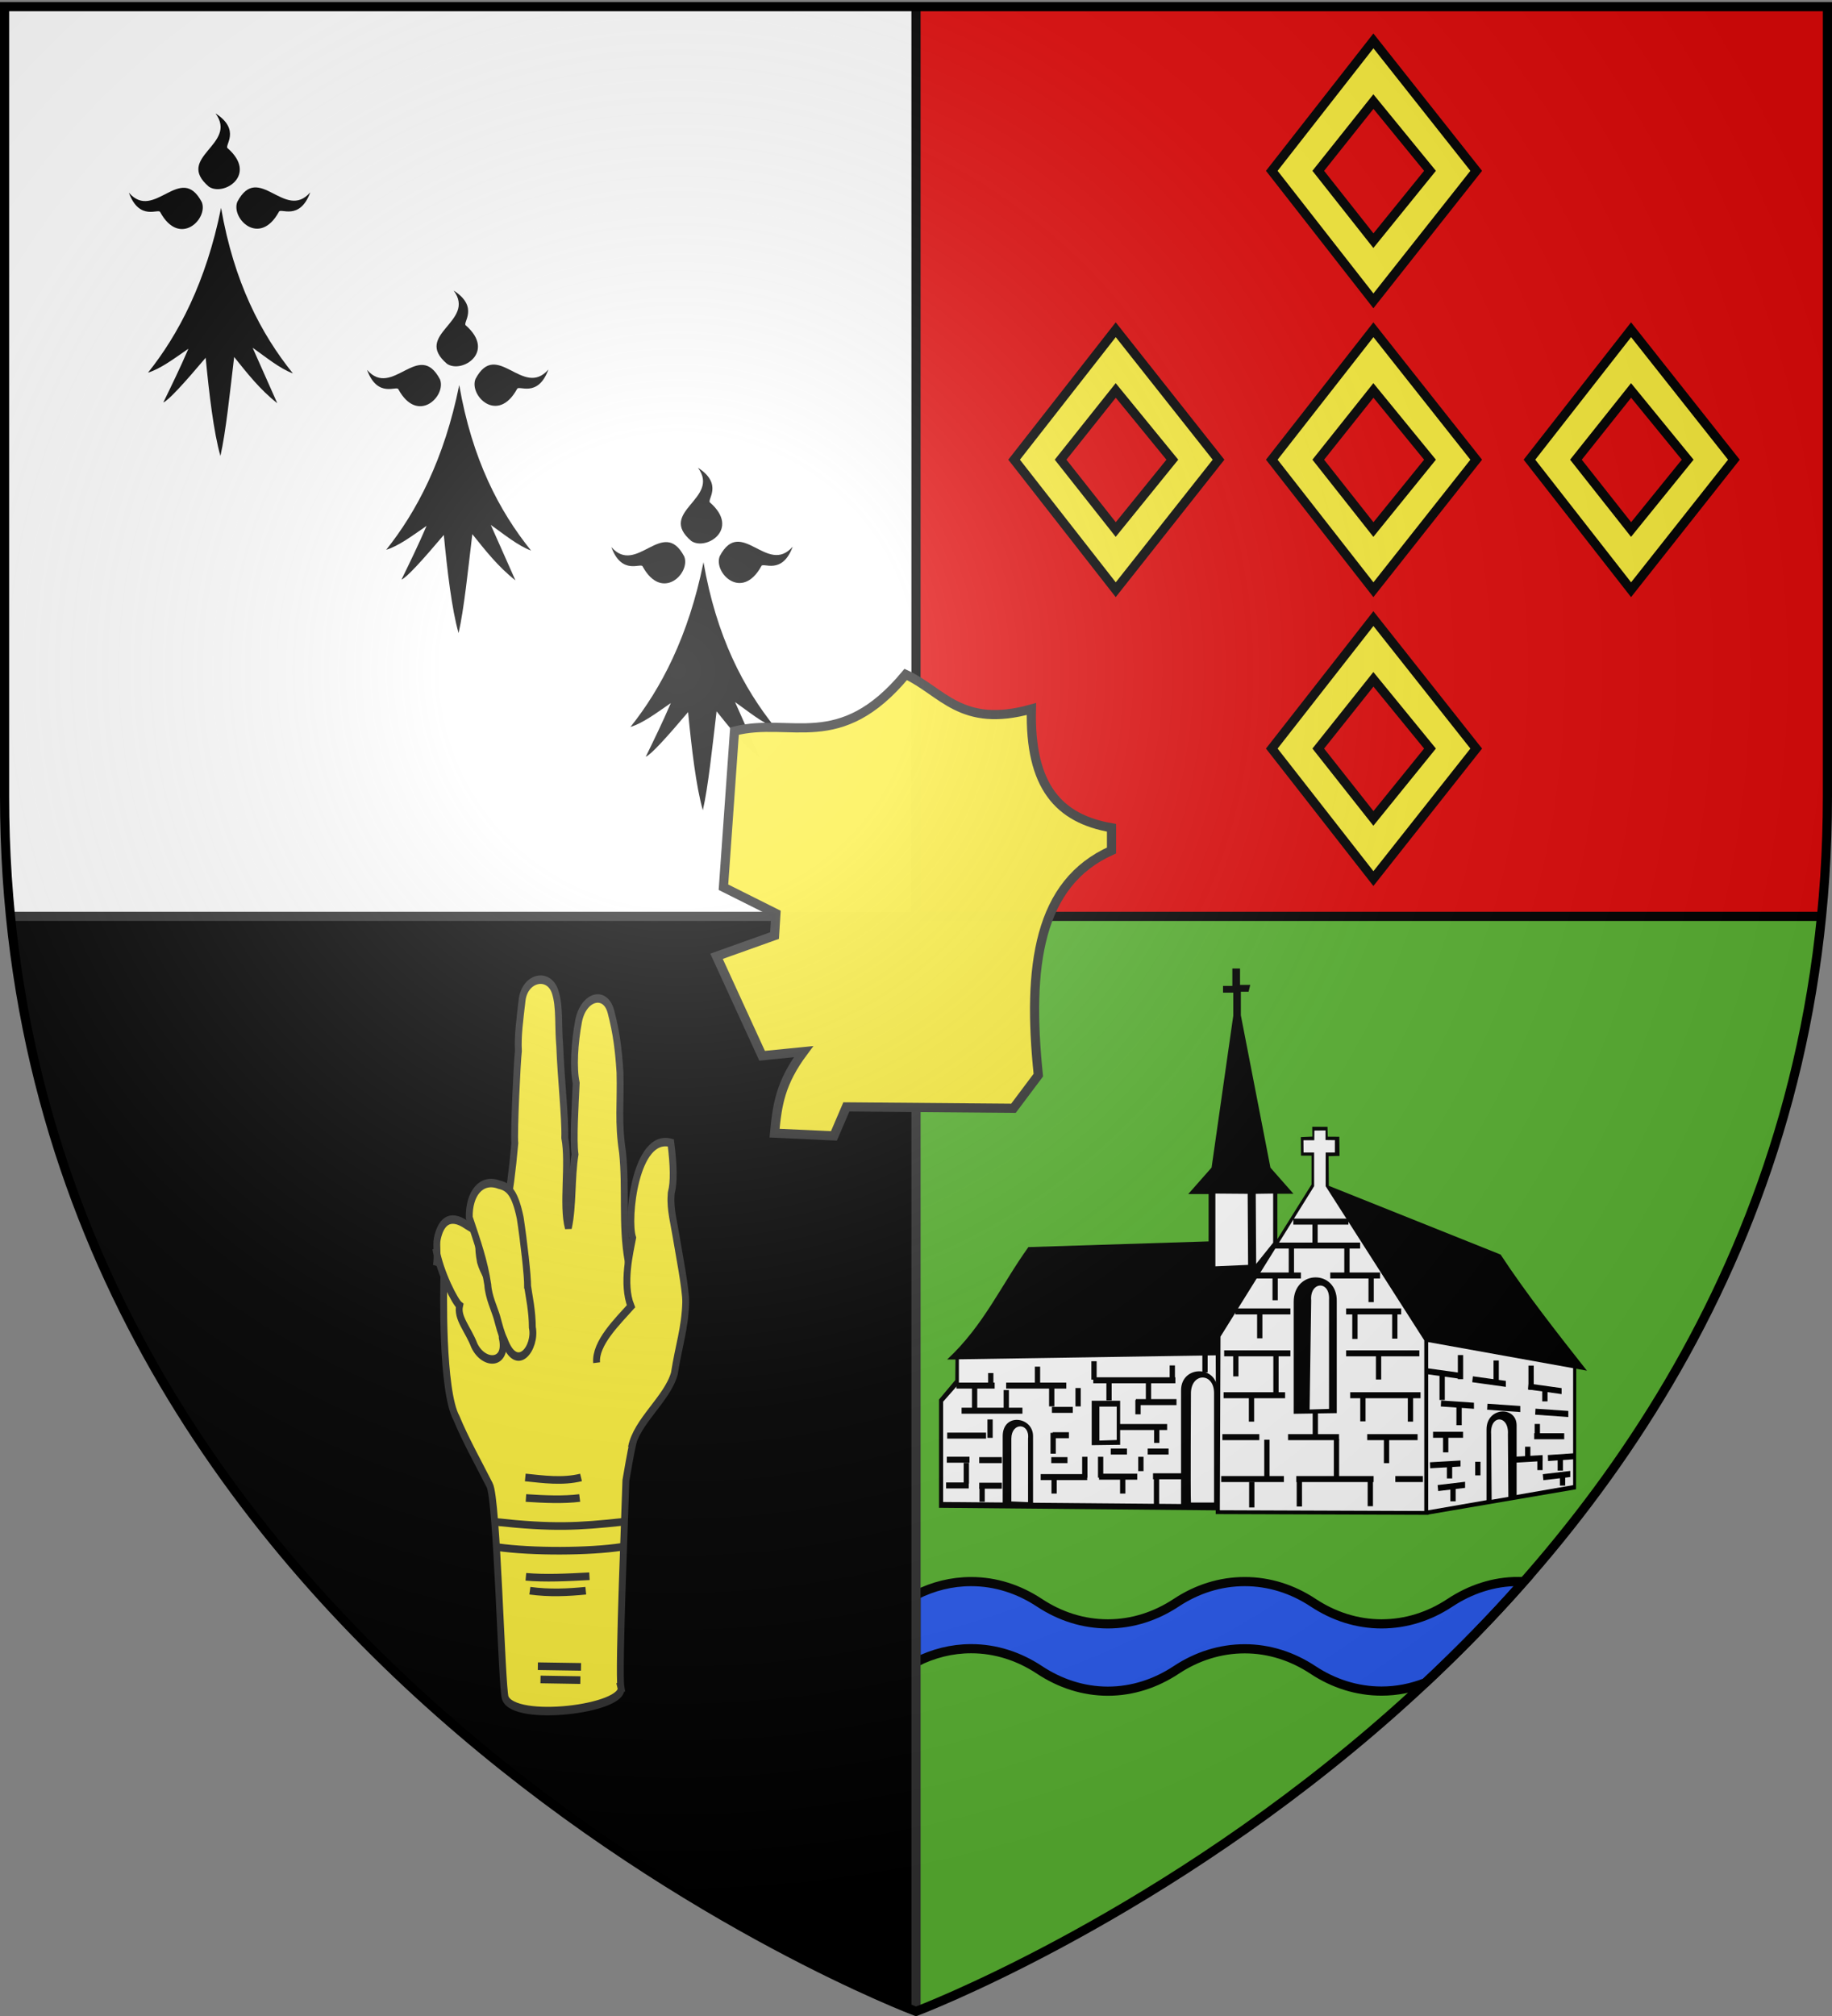
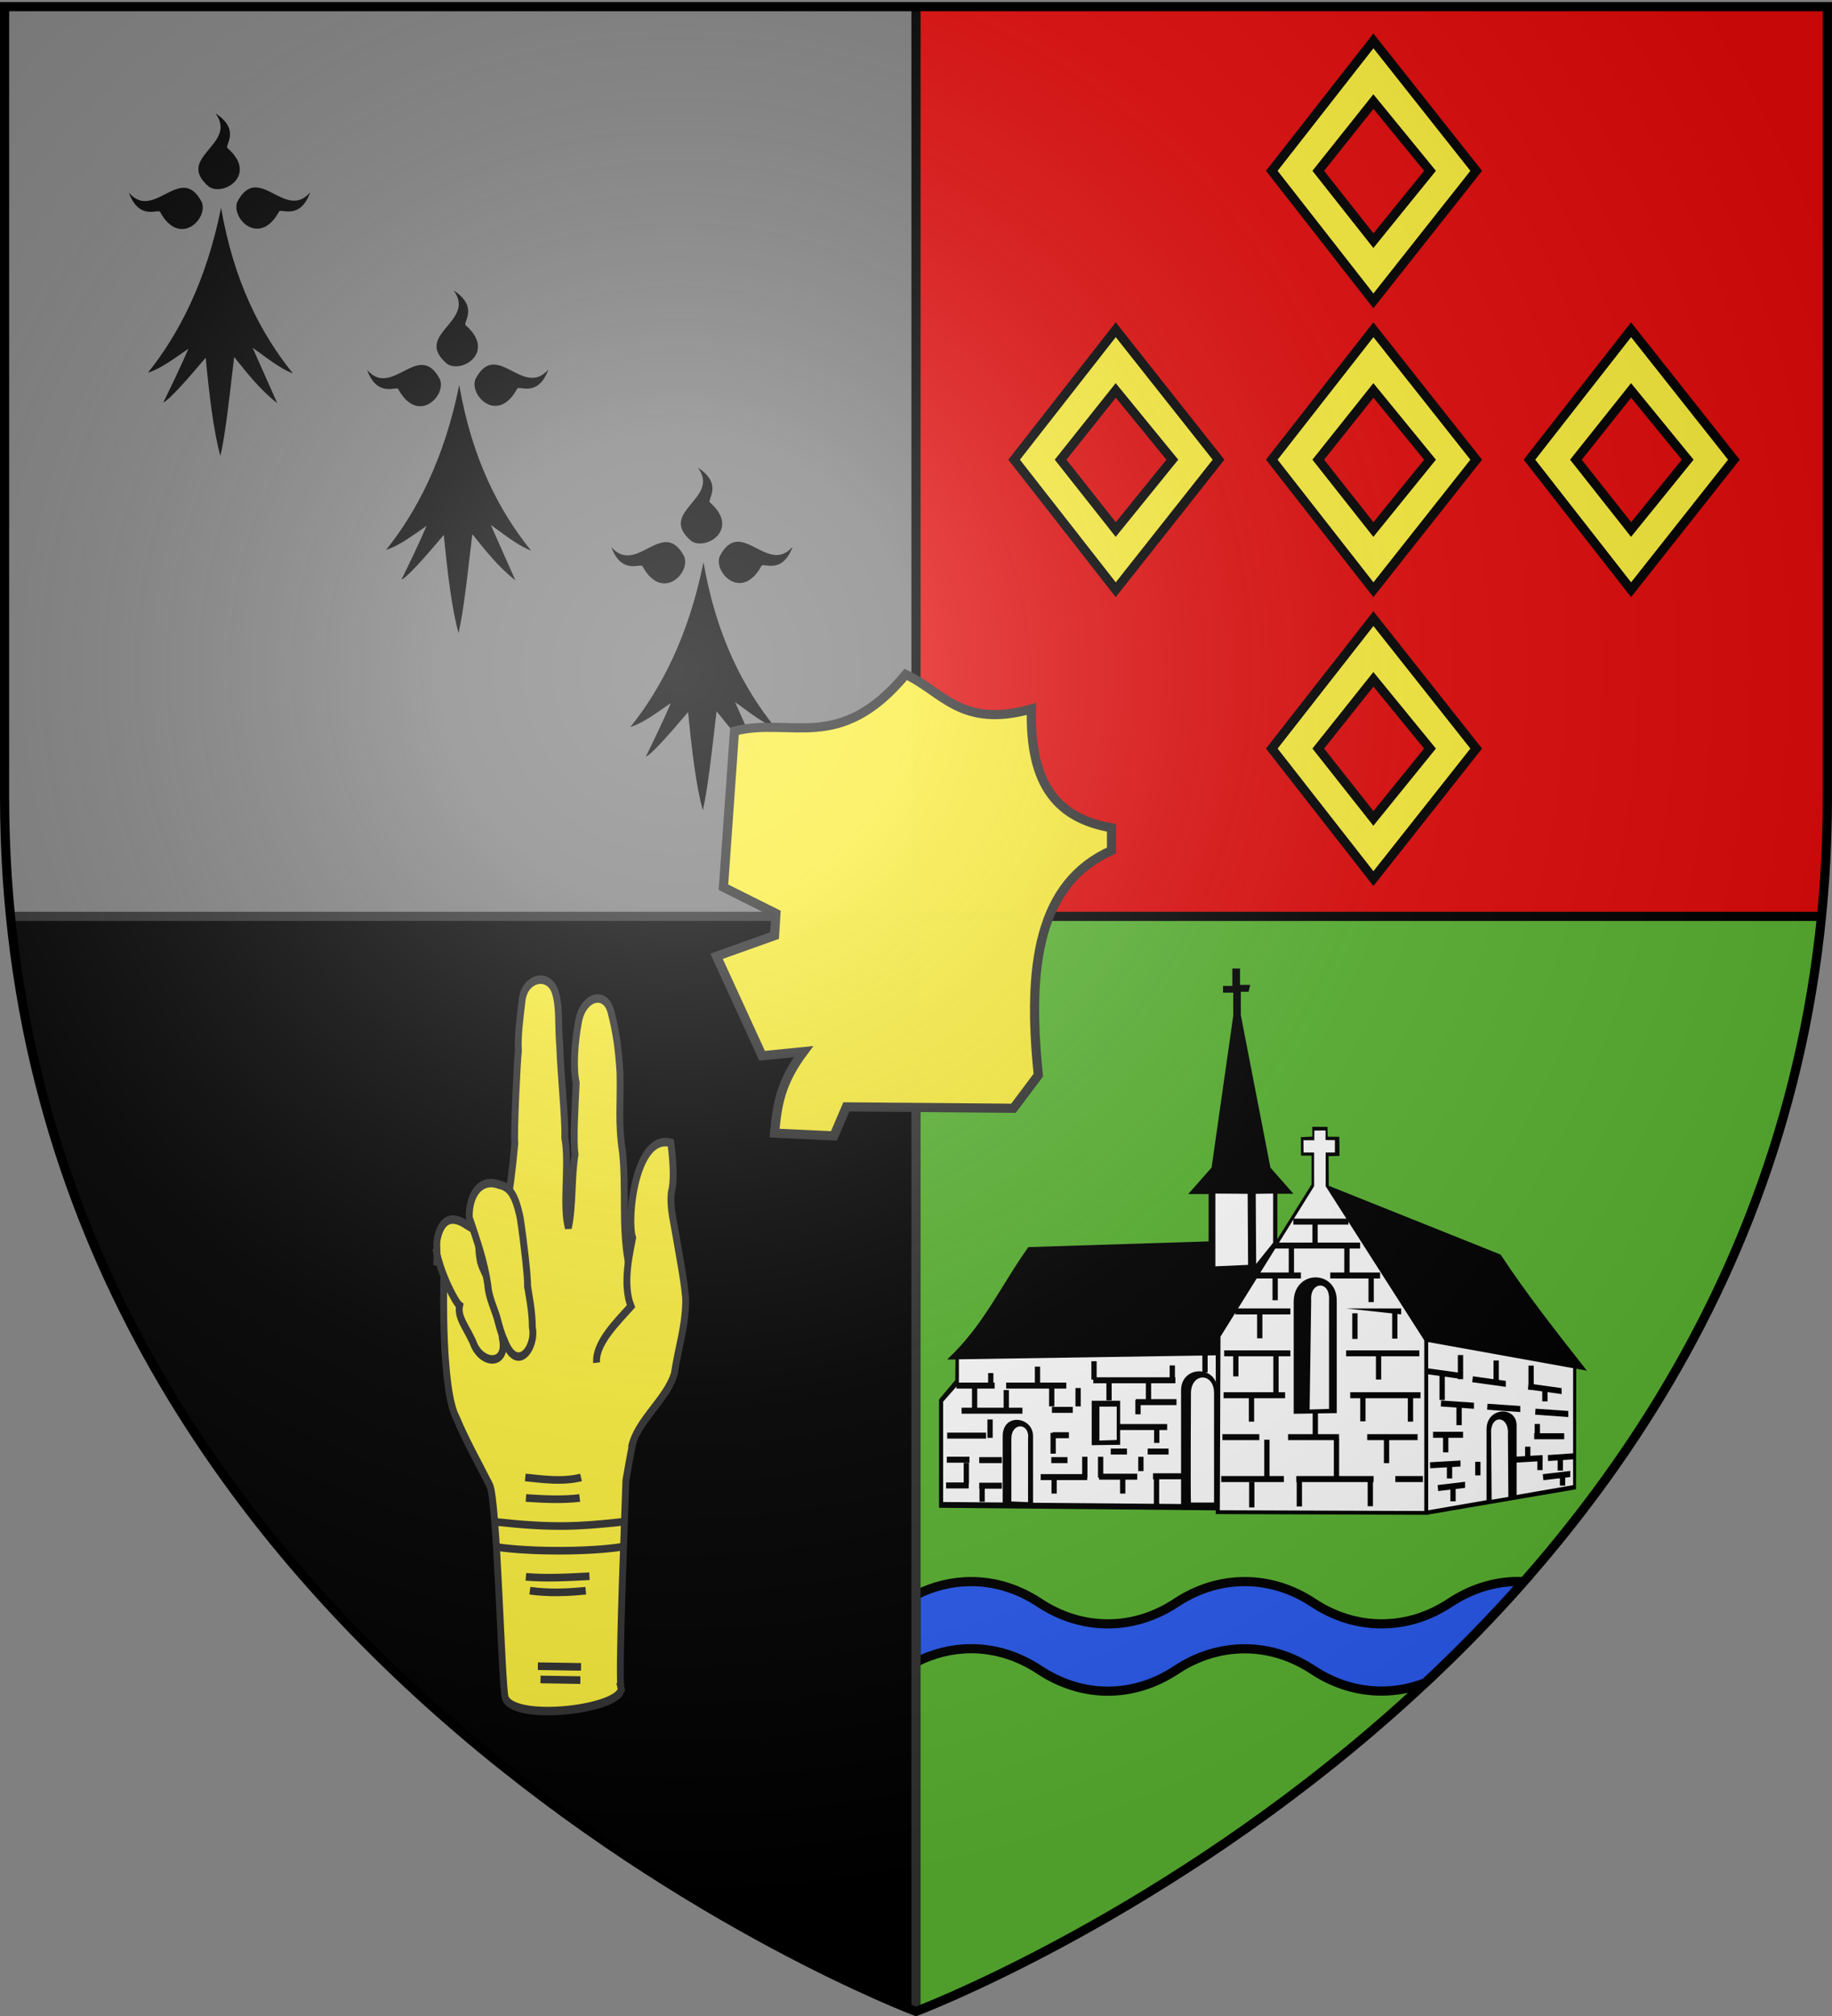
<svg xmlns="http://www.w3.org/2000/svg" xmlns:xlink="http://www.w3.org/1999/xlink" width="600" height="660" version="1.0">
  <rect width="100%" height="100%" fill="#808080" stroke="none" />
  <desc>Flag of Canton of Valais (Wallis)</desc>
  <defs>
    <g id="c">
      <path id="b" d="M0 0v1h.5z" transform="rotate(18 3.157 -.5)" />
      <use xlink:href="#b" width="810" height="540" transform="scale(-1 1)" />
    </g>
    <g id="d">
      <use xlink:href="#c" width="810" height="540" transform="rotate(72)" />
      <use xlink:href="#c" width="810" height="540" transform="rotate(144)" />
    </g>
    <radialGradient xlink:href="#a" id="f" cx="221.445" cy="226.331" r="300" fx="221.445" fy="226.331" gradientTransform="matrix(1.353 0 0 1.349 -77.63 -85.747)" gradientUnits="userSpaceOnUse" />
    <linearGradient id="a">
      <stop offset="0" style="stop-color:white;stop-opacity:.314" />
      <stop offset=".19" style="stop-color:white;stop-opacity:.251" />
      <stop offset=".6" style="stop-color:#6b6b6b;stop-opacity:.125" />
      <stop offset="1" style="stop-color:black;stop-opacity:.125" />
    </linearGradient>
  </defs>
  <g style="display:inline">
    <path d="M598.5 2.176v258.54c0 13.47-.671 26.578-1.937 39.284H300V2.176z" style="fill:#e20909;fill-opacity:1;fill-rule:evenodd;stroke:none;stroke-width:1px;stroke-linecap:butt;stroke-linejoin:miter;stroke-opacity:1;display:inline" />
    <path d="M3.438 300c25.575 256.543 296.563 358.5 296.563 358.5V300z" style="fill:#000;fill-opacity:1;fill-rule:evenodd;stroke:none;stroke-width:1px;stroke-linecap:butt;stroke-linejoin:miter;stroke-opacity:1;display:inline" />
    <path d="M596.563 300C570.988 556.543 300 658.5 300 658.5V300z" style="fill:#5ab532;fill-opacity:1;fill-rule:evenodd;stroke:none;stroke-width:1px;stroke-linecap:butt;stroke-linejoin:miter;stroke-opacity:1;display:inline" />
-     <path d="M1.5 2.176v258.54c0 13.47.671 26.578 1.938 39.284H300V2.176z" style="fill:#fff;fill-opacity:1;fill-rule:evenodd;stroke:none;stroke-width:1px;stroke-linecap:butt;stroke-linejoin:miter;stroke-opacity:1;display:inline" />
    <path d="M497.25 517.75c-8.089 0-15.686 2.545-22.375 6.968-6.689 4.424-14.317 6.907-22.406 6.907-8.09 0-15.718-2.515-22.406-6.938-6.69-4.423-14.318-6.906-22.407-6.906s-15.717 2.483-22.406 6.906-14.317 6.938-22.406 6.938c-8.09 0-15.718-2.483-22.406-6.907-6.69-4.423-14.287-6.937-22.375-6.937-6.38 0-12.49 1.546-18.063 4.375v22c5.575-2.832 11.68-4.406 18.063-4.406 8.088 0 15.686 2.514 22.375 6.937 6.688 4.423 14.317 6.969 22.406 6.969s15.717-2.546 22.406-6.969 14.317-6.906 22.406-6.906 15.687 2.514 22.375 6.937c6.689 4.424 14.349 6.907 22.438 6.907 5.012 0 9.836-.97 14.375-2.75 10.93-10.234 21.752-21.229 32.187-33.063-.585-.027-1.19-.062-1.781-.062z" style="fill:#2b5df2;fill-opacity:1;fill-rule:evenodd;stroke:#000;stroke-width:3;stroke-linecap:butt;stroke-linejoin:miter;stroke-miterlimit:4;stroke-dasharray:none;stroke-opacity:1;display:inline" />
    <path d="M3.44 298.5h298.055v3H3.44z" style="fill:#313131;fill-opacity:1;stroke:none;stroke-width:3;stroke-miterlimit:4;stroke-dasharray:none;stroke-opacity:1;display:inline" />
    <path d="M301.5 298.5h294.977v3H301.5z" style="fill:#000;fill-opacity:1;stroke:none;stroke-width:3;stroke-miterlimit:4;stroke-dasharray:none;stroke-opacity:1;display:inline" />
    <g style="fill:#000;stroke:none;stroke-opacity:1">
      <g style="fill:#000;stroke:none;stroke-opacity:1;display:inline">
        <g style="fill:#000;stroke:none;stroke-opacity:1;display:inline">
          <g style="fill:#000;fill-opacity:1;stroke:none;stroke-opacity:1">
            <path d="M377.128 135.622c-14.101 70.111-40.388 119.752-68.944 155.439 11.87-3.562 25.215-13.69 38.117-22.55-7.89 18.385-15.78 34.445-23.671 50.668 4.71-1.748 19.66-18.122 39.965-42.146 3.183 33.027 7.487 70.222 13.917 92.616 5.119-22.358 8.906-59.364 12.969-93.342 12.24 15.194 24.13 30.565 40.692 43.598l-23.253-52.318c12.007 8.398 25.275 19.515 38.007 24.2-30.189-37.467-55.61-86.046-67.799-156.165M319.723 139.698c-1.296-4.078-19.538 8.975-29.595-18.388 23.992 27.584 48.78-29.041 68.834 8.941 6.189 15.671-20.922 42.86-39.239 9.447" style="fill:#000;fill-opacity:1;fill-rule:evenodd;stroke:none;stroke-width:3;stroke-linecap:round;stroke-linejoin:round;stroke-miterlimit:4;stroke-dasharray:none;stroke-opacity:1" transform="matrix(.347 0 0 .347 -58.462 20.995)" />
            <path d="M431.716 139.348c1.296-4.078 19.537 8.975 29.595-18.387-23.992 27.584-48.78-29.042-68.834 8.94-6.189 15.671 20.922 42.861 39.239 9.447M383.382 79.375c-3.697-2.154 13.021-17.11-11.488-32.894 21.686 29.431-38.984 41.27-6.29 69.127 13.943 9.458 46.392-11.069 17.778-36.233" style="fill:#000;fill-opacity:1;fill-rule:evenodd;stroke:none;stroke-width:3;stroke-linecap:round;stroke-linejoin:round;stroke-miterlimit:4;stroke-dasharray:none;stroke-opacity:1;display:inline" transform="matrix(.347 0 0 .347 -58.462 20.995)" />
          </g>
        </g>
      </g>
    </g>
    <g style="fill:#000;stroke:none;stroke-opacity:1">
      <g style="fill:#000;stroke:none;stroke-opacity:1;display:inline">
        <g style="fill:#000;stroke:none;stroke-opacity:1;display:inline">
          <g style="fill:#000;fill-opacity:1;stroke:none;stroke-opacity:1">
            <path d="M377.128 135.622c-14.101 70.111-40.388 119.752-68.944 155.439 11.87-3.562 25.215-13.69 38.117-22.55-7.89 18.385-15.78 34.445-23.671 50.668 4.71-1.748 19.66-18.122 39.965-42.146 3.183 33.027 7.487 70.222 13.917 92.616 5.119-22.358 8.906-59.364 12.969-93.342 12.24 15.194 24.13 30.565 40.692 43.598l-23.253-52.318c12.007 8.398 25.275 19.515 38.007 24.2-30.189-37.467-55.61-86.046-67.799-156.165M319.723 139.698c-1.296-4.078-19.538 8.975-29.595-18.388 23.992 27.584 48.78-29.041 68.834 8.941 6.189 15.671-20.922 42.86-39.239 9.447" style="fill:#000;fill-opacity:1;fill-rule:evenodd;stroke:none;stroke-width:3;stroke-linecap:round;stroke-linejoin:round;stroke-miterlimit:4;stroke-dasharray:none;stroke-opacity:1" transform="matrix(.347 0 0 .347 19.538 78.995)" />
            <path d="M431.716 139.348c1.296-4.078 19.537 8.975 29.595-18.387-23.992 27.584-48.78-29.042-68.834 8.94-6.189 15.671 20.922 42.861 39.239 9.447M383.382 79.375c-3.697-2.154 13.021-17.11-11.488-32.894 21.686 29.431-38.984 41.27-6.29 69.127 13.943 9.458 46.392-11.069 17.778-36.233" style="fill:#000;fill-opacity:1;fill-rule:evenodd;stroke:none;stroke-width:3;stroke-linecap:round;stroke-linejoin:round;stroke-miterlimit:4;stroke-dasharray:none;stroke-opacity:1;display:inline" transform="matrix(.347 0 0 .347 19.538 78.995)" />
          </g>
        </g>
      </g>
    </g>
    <g style="fill:#000;stroke:none;stroke-opacity:1">
      <g style="fill:#000;stroke:none;stroke-opacity:1;display:inline">
        <g style="fill:#000;stroke:none;stroke-opacity:1;display:inline">
          <g style="fill:#000;fill-opacity:1;stroke:none;stroke-opacity:1">
            <path d="M377.128 135.622c-14.101 70.111-40.388 119.752-68.944 155.439 11.87-3.562 25.215-13.69 38.117-22.55-7.89 18.385-15.78 34.445-23.671 50.668 4.71-1.748 19.66-18.122 39.965-42.146 3.183 33.027 7.487 70.222 13.917 92.616 5.119-22.358 8.906-59.364 12.969-93.342 12.24 15.194 24.13 30.565 40.692 43.598l-23.253-52.318c12.007 8.398 25.275 19.515 38.007 24.2-30.189-37.467-55.61-86.046-67.799-156.165M319.723 139.698c-1.296-4.078-19.538 8.975-29.595-18.388 23.992 27.584 48.78-29.041 68.834 8.941 6.189 15.671-20.922 42.86-39.239 9.447" style="fill:#000;fill-opacity:1;fill-rule:evenodd;stroke:none;stroke-width:3;stroke-linecap:round;stroke-linejoin:round;stroke-miterlimit:4;stroke-dasharray:none;stroke-opacity:1" transform="matrix(.347 0 0 .347 99.538 136.995)" />
            <path d="M431.716 139.348c1.296-4.078 19.537 8.975 29.595-18.387-23.992 27.584-48.78-29.042-68.834 8.94-6.189 15.671 20.922 42.861 39.239 9.447M383.382 79.375c-3.697-2.154 13.021-17.11-11.488-32.894 21.686 29.431-38.984 41.27-6.29 69.127 13.943 9.458 46.392-11.069 17.778-36.233" style="fill:#000;fill-opacity:1;fill-rule:evenodd;stroke:none;stroke-width:3;stroke-linecap:round;stroke-linejoin:round;stroke-miterlimit:4;stroke-dasharray:none;stroke-opacity:1;display:inline" transform="matrix(.347 0 0 .347 99.538 136.995)" />
          </g>
        </g>
      </g>
    </g>
  </g>
  <g style="display:inline">
    <path d="M298.5 2.392h3v297.607h-3z" style="display:inline;fill:#000;fill-opacity:1;stroke:none;stroke-width:3;stroke-miterlimit:4;stroke-dasharray:none;stroke-opacity:1" />
    <path d="M298.5 299.848h3V658.5h-3z" style="display:inline;fill:#313131;fill-opacity:1;stroke:none;stroke-width:3;stroke-miterlimit:4;stroke-dasharray:none;stroke-opacity:1" />
    <path d="m236.935 290.459 3.618-51.112c18.475-4.709 34.405 7.548 56.087-18.545 12.047 5.61 18.153 17.755 41.16 11.308-.633 25.47 9.052 35.916 26.235 38.899v7.428c-23.892 10.66-27.686 37.67-23.973 73.536l-8.141 10.856-54.73-.452-4.071 9.498-19.45-.904c.886-9.381 1.92-16.53 9.499-26.687l-13.57 1.357-14.926-32.567 18.997-6.784.453-7.238z" style="display:inline;opacity:.99;fill:#fcef3c;fill-opacity:1;stroke:#313131;stroke-width:3;stroke-miterlimit:4;stroke-dasharray:none;stroke-opacity:1" />
    <g style="display:inline">
      <path id="e" d="m449.806 13.38-33.282 42.544 33.282 42.57 33.67-42.57zm0 19.874 18.534 22.67-18.534 22.866-18.06-22.866z" style="fill:#fcef3c;fill-opacity:1;stroke:#000;stroke-width:3;stroke-miterlimit:4;stroke-dasharray:none;stroke-opacity:1;display:inline" />
      <use xlink:href="#e" width="600" height="660" style="display:inline" transform="translate(-84.391 94.57)" />
      <use xlink:href="#e" width="600" height="660" style="display:inline" transform="translate(0 94.57)" />
      <use xlink:href="#e" width="600" height="660" style="display:inline" transform="translate(0 189.142)" />
      <use xlink:href="#e" width="600" height="660" style="display:inline" transform="translate(84.39 94.57)" />
      <path d="M547.655 86.754c-.07 0-.14 0 0 0" style="fill:#feed01;fill-opacity:1;fill-rule:evenodd;stroke:none;stroke-width:1px;stroke-linecap:butt;stroke-linejoin:miter;stroke-opacity:1" />
    </g>
    <g style="display:inline">
      <path d="M1442.25 326.781v5.813h-3.53v2.25h3.874v7.719l-8.218 50.718-8.844 8.844h7.719v15.813l-68.313 1.906c-10.232 12.53-16.943 26.234-30.814 37.551h3.167l-.072 6.886-6.156 6.469v36.188l104.875.843v1.25l80.625.25.105-.119 55.85-8.417.097-40.27 4.042.655c-10.979-12.258-23.193-25.98-32.724-38.786l-65.116-22.969-.087-9.905 4.146-.087-.087-6.39-4.382-.031-.087-3.281-5.795-.025.055 3.281-4.368.174.063 6.185h3.982v9.645l-12.944 18.247V402.03h6.094l-8.719-8.719-11.219-50.906v-7.875h2.938l.625-2.281h-3.875v-5.469z" style="opacity:1;fill:#000;fill-opacity:1;stroke:none;stroke-width:3;stroke-miterlimit:4;stroke-dasharray:none;stroke-opacity:1;display:inline" transform="matrix(.864 0 0 .98 -842.495 -3.172)" />
      <path d="M1516.482 507.774v-56.2l54.943 8.722v39.07zM1435.821 426.268v-24.309l12.234.087.16 23.74zM1451.114 402.046l6.6-.087v16.417l-6.439 7.087z" style="opacity:1;fill:#fff;fill-opacity:1;stroke:none;stroke-width:3;stroke-miterlimit:4;stroke-dasharray:none;stroke-opacity:1;display:inline" transform="matrix(.864 0 0 .98 -842.495 -3.172)" />
      <path d="m1437.5 507.75 77.5.25v-57l-37.383-51.5v-11.25h3.5v-4.125l-3.554-.04v-3.21l-4.219.04-.039 3.241h-4.11l.04 4.094h4.007v11.25l-35.492 50.25zM1436.165 505.783 1332.616 505v-33.513l5.974-5.974v-8.186l97.354-1.327z" style="opacity:1;fill:#fff;fill-opacity:1;stroke:none;stroke-width:3;stroke-miterlimit:4;stroke-dasharray:none;stroke-opacity:1" transform="matrix(.864 0 0 .98 -842.495 -3.172)" />
      <path d="M1355.197 506.746v-23.77c.054-7.936 11.515-6.472 11.502 0v23.88zM1422.806 507.176v-39.435c-.047-8.565 13.974-8.515 13.692 0v39.326zM1538.604 505v-24.212c-.053-7.633 11.471-7.944 11.397-1.315v23.95zM1465.504 475.53v-37.355c-.019-10.937 16.66-10.924 16.322-.11v37.245zM1388.93 486.02v-14.847h10.787v14.72z" style="opacity:1;fill:#000;fill-opacity:1;stroke:none;stroke-width:3;stroke-miterlimit:4;stroke-dasharray:none;stroke-opacity:1;display:inline" transform="matrix(.864 0 0 .98 -842.495 -3.172)" />
      <path d="M1358.476 504.809v-20.982c.038-5.586 7.027-5.35 6.331 0v21.217zM1391.852 484.481v-11.345h6.568v11.146zM1426.554 505.181c-.199-2.587 0-36.225 0-36.225-.166-7.36 9.025-7.42 8.758 0v36.225zM1471.537 474.099l.597-36.424c-.61-6.38 7.199-6.835 6.767-.2V473.9zM1540.538 504.255l6.337-.963-.166-20.931c.464-6.44-6.867-6.731-6.37 0z" style="opacity:1;fill:#fff;fill-opacity:1;stroke:none;stroke-width:3;stroke-miterlimit:4;stroke-dasharray:none;stroke-opacity:1" transform="matrix(.864 0 0 .98 -842.495 -3.172)" />
-       <path d="M1158.133 418.333h32.43v2h-32.43zM1165.241 410.333h20.879v2h-20.879zM1149.685 428.333h18.436v2h-18.436zM1143.241 440.333h20.879v2h-20.879zM1185.241 440.333h20.879v2h-20.879zM1179.241 428.333h18.88v2h-18.88zM1139.021 454.333h25.1v2h-25.1zM1185.241 454.333h27.765v2h-27.765zM1138.798 468.333h23.323v2h-23.323zM1186.798 468.333h26.654v2h-26.654zM1193.239 482.333h19.102v2h-19.102zM1163.238 482.333h19.324v2h-19.324zM1138.348 482.333h13.994v2h-13.994zM1166.348 496.333h29.32v2h-29.32zM1137.901 496.333h23.767v2h-23.767zM1203.901 496.333h10.44v2h-10.44z" style="opacity:1;fill:#000;fill-opacity:1;stroke:none;stroke-width:3;stroke-miterlimit:4;stroke-dasharray:none;stroke-opacity:1" transform="matrix(.864 0 0 .98 -583.187 -3.172)" />
+       <path d="M1158.133 418.333h32.43v2h-32.43zM1165.241 410.333h20.879v2h-20.879zM1149.685 428.333h18.436v2h-18.436zM1143.241 440.333h20.879v2h-20.879zM1185.241 440.333h20.879v2zM1179.241 428.333h18.88v2h-18.88zM1139.021 454.333h25.1v2h-25.1zM1185.241 454.333h27.765v2h-27.765zM1138.798 468.333h23.323v2h-23.323zM1186.798 468.333h26.654v2h-26.654zM1193.239 482.333h19.102v2h-19.102zM1163.238 482.333h19.324v2h-19.324zM1138.348 482.333h13.994v2h-13.994zM1166.348 496.333h29.32v2h-29.32zM1137.901 496.333h23.767v2h-23.767zM1203.901 496.333h10.44v2h-10.44z" style="opacity:1;fill:#000;fill-opacity:1;stroke:none;stroke-width:3;stroke-miterlimit:4;stroke-dasharray:none;stroke-opacity:1" transform="matrix(.864 0 0 .98 -583.187 -3.172)" />
      <path d="M-419.665 1172.464h8.563v2h-8.563zM-428.527 1184.557h8.563v2h-8.563zM-428.84 1163.498h8.563v2h-8.563zM-437.597 1157.347h8.563v2h-8.563zM-438.223 1193.732h8.563v2h-8.563zM-450.525 1187.581h8.563v2h-8.563zM-450.421 1202.698h8.563v2h-8.563zM-450.316 1151.509h8.563v2h-8.563zM-464.078 1196.547h8.563v2h-8.563zM-478.152 1208.64h8.563v2h-8.563zM-478.048 1190.604h8.563v2h-8.563zM-492.018 1199.57h8.563v2h-8.563zM-483.156 1172.568h8.563v2h-8.563zM-478.152 1148.381h8.563v2h-8.563zM-463.035 1142.439h8.563v2h-8.563zM-468.561 1157.66h13.15v2h-13.15zM-497.335 1154.219h13.15v2h-13.15zM-497.127 1180.596h13.15v2h-13.15zM-506.405 1193.419h8.563v2h-8.563zM-506.509 1166.521h8.563v2h-8.563zM-506.822 1148.485h8.563v2h-8.563z" style="opacity:1;fill:#000;fill-opacity:1;stroke:none;stroke-width:3;stroke-miterlimit:4;stroke-dasharray:none;stroke-opacity:1" transform="matrix(0 -.98 .864 0 -583.187 -3.172)" />
      <path d="M1089.402 463.338h31.128v2h-31.128zM1056.377 465.112h22.804v2h-22.804zM1037.544 465.112h14.479v2h-14.479z" style="opacity:1;fill:#000;fill-opacity:1;stroke:none;stroke-width:3;stroke-miterlimit:4;stroke-dasharray:none;stroke-opacity:1" transform="matrix(.864 0 0 .98 -583.187 -3.172)" />
      <path d="M1091.586-497.544h14.479v2h-14.479zM1069.478-497.681h17.618v2h-17.618zM1112.056-497.408h13.114v2h-13.114z" style="opacity:1;fill:#000;fill-opacity:1;stroke:none;stroke-width:3;stroke-miterlimit:4;stroke-dasharray:none;stroke-opacity:1" transform="matrix(.864 0 0 -.98 -583.187 -3.172)" />
      <path d="M1099.25 478.954h18.15v2h-18.15zM1110.031 487.142h7.915v2h-7.915zM1096.031 487.142h6.141v2h-6.141zM1073.485 490.008h6.141v2h-6.141zM1046.167 490.008h8.597v2h-8.597zM1034.031 481.824h14.739v2h-14.739zM1074.031 481.683h6.141v2h-6.141zM1039.489 473.5h23.063v2h-23.063zM1073.73 473.222h7.915v2h-7.915zM1105.527 470.629h15.421v2h-15.421zM1033.885 489.871h8.597v2h-8.597zM1033.612 498.469h8.597v2h-8.597z" style="opacity:1;fill:#000;fill-opacity:1;stroke:none;stroke-width:3;stroke-miterlimit:4;stroke-dasharray:none;stroke-opacity:1" transform="matrix(.864 0 0 .98 -583.187 -3.172)" />
      <path d="M-473.062 1082.652h6.141v2h-6.141zM-473.745 1055.424h6.141v2h-6.141zM-473.745 1043.424h6.96v2h-6.96zM-498.855 1040.285h6.96v2h-6.96zM-496.855 1085.193h6.96v2h-6.96zM-496.855 1091.193h6.96v2h-6.96zM-505.947 1112.374h9.28v2h-9.28zM-488.855 1073.193h6.96v2h-6.96zM-464.154 1118.364h4.776v2h-4.776zM-466.7 1049.545h4.776v2h-4.776zM-494.676 1106.452h4.776v2h-4.776zM-502.182 1073.563h4.776v2h-4.776zM-504.911 1046.27h4.776v2h-4.776z" style="opacity:1;fill:#000;fill-opacity:1;stroke:none;stroke-width:3;stroke-miterlimit:4;stroke-dasharray:none;stroke-opacity:1" transform="matrix(0 -.98 .864 0 -583.187 -3.172)" />
      <path d="M1046.167 498.554h8.597v2h-8.597z" style="opacity:1;fill:#000;fill-opacity:1;stroke:none;stroke-width:3;stroke-miterlimit:4;stroke-dasharray:none;stroke-opacity:1" transform="matrix(.864 0 0 .98 -583.187 -3.172)" />
      <path d="M-483.57 1049.282h6.141v2h-6.141zM-473.062 1072.652h6.141v2h-6.141zM-471.062 1109.334h6.141v2h-6.141zM-471.062 1094.379h6.141v2h-6.141zM-485.26 1112.457h4.776v2h-4.776zM-475.707 1105.36h4.776v2h-4.776zM-502.182 1099.563h4.776v2h-4.776zM-464.115 1088.684h6.141v2h-6.141zM-465.922 1067.263h6.141v2h-6.141zM-461.676 1130.758h6.141v2h-6.141z" style="opacity:1;fill:#000;fill-opacity:1;stroke:none;stroke-width:3;stroke-miterlimit:4;stroke-dasharray:none;stroke-opacity:1" transform="matrix(0 -.98 .864 0 -583.187 -3.172)" />
      <path d="M1518.326 481.54v2h11.375v-2zM1521.393 471.084l-.125 2 12.563.781v-2.031zM1515.908 460.291l-.25 1.969 12.75 1.563v-2zM1528.747 491.14l-11.593.593.093 2 11.5-.593zM1530.468 498.245l-10.406 1.094.218 2 10.188-1.063zM1533.423 463.01l-.25 1.968 12.75 1.563v-2zM1554.563 465.425l-.25 1.969 12.75 1.562v-2zM1538.949 472.174l-.125 2 12.562.78v-2.03zM1557.16 473.828l-.125 2 12.563.781v-2.03zM1556.668 482.03v2h11.375v-2zM1559.853 489.328l-11.594.593.094 2 11.5-.593zM1571.657 488.724l-9.808.593.08 2 9.728-.593zM1570.331 494.621l-10.406 1.094.219 2 10.187-1.062z" style="fill:#000;fill-opacity:1;stroke:none;stroke-width:3;stroke-miterlimit:4;stroke-dasharray:none;stroke-opacity:1" transform="matrix(.864 0 0 .98 -842.495 -3.172)" />
      <path d="M1527.727 463.967h2v-8.053h-2zM1554.487 467.485h2v-8.053h-2zM1541.252 465.779h2v-8.053h-2zM1520.781 470.912h2v-8.053h-2zM1527.19 479.346h2v-6.24h-2zM1522.121 488.414h2v-6.241h-2zM1523.577 497.126h2v-4.543h-2zM1557.848 494.341h2v-4.543h-2zM1565.559 494.502h2v-4.543h-2zM1553.218 491.07h2v-4.543h-2zM1556.85 483.475h2v-4.543h-2zM1559.724 471.383h2v-4.544h-2zM1534.3 496.101h2v-4.543h-2zM1524.896 504.768h2v-4.543h-2zM1566.415 499.52h2v-4.543h-2z" style="fill:#000;fill-opacity:1;stroke:none;stroke-width:3;stroke-miterlimit:4;stroke-dasharray:none;stroke-opacity:1" transform="matrix(.864 0 0 .98 -842.495 -3.172)" />
    </g>
    <g style="display:inline">
      <g style="fill:#fcef3c;stroke:#313131;stroke-width:4.509;stroke-miterlimit:4;stroke-dasharray:none;stroke-opacity:1">
        <g style="fill:#fcef3c;stroke:#313131;stroke-width:4.509;stroke-miterlimit:4;stroke-dasharray:none;stroke-opacity:1">
          <path d="M199.482 277.69c3.356 11.465-70.285 18.787-75.962 5.519-2.399-6.713-5.296-106.346-10.238-113.025-6.738-10.79-16.045-24.338-21.716-35.554-9.821-14.494-8.564-68.842-8.214-76.83-.646-25.984 33.8 47.578 46.49-69.253-.736-5.374 1.536-43.846 2.348-48.998-.51-8.21.885-16.295 2.42-27.038 1.724-12.057 17.412-15.016 21.71-4.44 3.18 7.82 1.788 17.94 3.018 28.913.76 16.795 3.7 38.159 3.297 48.613 3.22 13.943-1.718 35.862 2.341 47.869 3.08-11.12 1.925-26.697 4.375-39.028-1.336-7.68.12-26.182.782-37.892-2.117-8.032-1.114-21.349 1.54-32.821 3.074-13.287 17.5-16.684 21.277-5.056 3.584 11.03 5.043 20.688 5.924 32.235.528 16.537-1.395 26.194 1.692 42.544 2.441 19.08-.557 38.57 3.594 57.38 5.595 30.542 7.432 64.892 3.543 95.581-2.249 7.98-3.835 16.394-4.96 21.352-.197 8.354-5.024 101.652-3.261 109.93z" style="fill:#fcef3c;fill-rule:evenodd;stroke:#313131;stroke-width:4.509;stroke-linecap:butt;stroke-linejoin:miter;stroke-miterlimit:4;stroke-dasharray:none;stroke-opacity:1" transform="matrix(.499 0 0 .616 103.816 381.347)" />
          <path d="M206.396 150.324c3.254-13.96 23.389-25.763 28.153-39.358 2.845-14.846 6.988-23.994 7.454-37.846.228-6.792-4.803-27.49-6.13-34.302-1.423-7.292-4.149-15.442-3.458-22.455.055-.555-.017-1.177.183-1.77 1.756-5.195 1.544-14.472-.348-26.282-23.316-5.093-29.089 40.517-25.09 50.468-1.638 7.264-6.923 24.45-1.065 36.398-8.813 8.033-23.608 19.575-22.568 29.981M77.963 44.454C81.003 57.969 90.79 73.007 93.6 74.777c-1.822 6.626 5.645 12.675 9.684 21.266 6.35 10.68 22.215 10.149 18.322-4.217.803-6.193-3.65-17.48-5.825-23.604-2.57-7.24-6.552-11.247-8.495-16.72-4.047-17.11 5.354-12.64-8.813-19.415-11.858-6.735-17.358-1.195-19.542 7.289-.862 3.352.561 9.406-.596 14.319" style="fill:#fcef3c;fill-rule:evenodd;stroke:#313131;stroke-width:4.509;stroke-linecap:butt;stroke-linejoin:miter;stroke-miterlimit:4;stroke-dasharray:none;stroke-opacity:1" transform="matrix(.499 0 0 .616 103.816 381.347)" />
          <path d="M138.247 64.612c.093-5.271-2.457-23.745-4.883-36.491-3.316-12.822-7.256-16.417-13.774-17.574-11.841-3.673-19.978 4.83-19.64 17.45 5.694 13.804 9.811 23.316 12.146 35.696.445 6.441 4.608 13.36 6.002 17.397 1.721 4.986 2.563 8.189 4.855 12.12 8.23 18.244 21.07 3.718 18.396-6.792-.014-8.614-2.235-17-3.102-21.806z" style="fill:#fcef3c;fill-rule:evenodd;stroke:#313131;stroke-width:4.509;stroke-linecap:butt;stroke-linejoin:miter;stroke-miterlimit:4;stroke-dasharray:none;stroke-opacity:1" transform="matrix(.499 0 0 .616 103.816 381.347)" />
        </g>
      </g>
      <path d="M162.34 498.253c18.7 2.02 27.013 1.547 41.55-.015M162.81 506.497c11.365 1.631 30.293 1.541 40.847-.076M172.033 483.694c6.086.617 12.172 1.476 18.258 0M172.25 490.415c6.286.417 12.395.657 17.607 0M172.227 516.215c6.318.562 13.548.212 20.823-.183M173.542 520.768c6.392.868 12.4.585 18.309 0M176.153 545.484l14.138.217M177.02 549.82l13.054.217" style="fill:#fcef3c;fill-opacity:1;stroke:#313131;stroke-width:2.5;stroke-miterlimit:4;stroke-dasharray:none;stroke-opacity:1" />
    </g>
  </g>
  <g style="display:inline">
    <path d="M300 658.5s298.5-112.32 298.5-397.772V2.176H1.5v258.552C1.5 546.18 300 658.5 300 658.5" style="opacity:1;fill:url(#f);fill-opacity:1;fill-rule:evenodd;stroke:none;stroke-width:1px;stroke-linecap:butt;stroke-linejoin:miter;stroke-opacity:1" />
  </g>
  <g style="display:inline">
    <path d="M300 658.5S1.5 546.18 1.5 260.728V2.176h597v258.552C598.5 546.18 300 658.5 300 658.5z" style="opacity:1;fill:none;fill-opacity:1;fill-rule:evenodd;stroke:#000;stroke-width:3;stroke-linecap:butt;stroke-linejoin:miter;stroke-miterlimit:4;stroke-dasharray:none;stroke-opacity:1" />
  </g>
</svg>